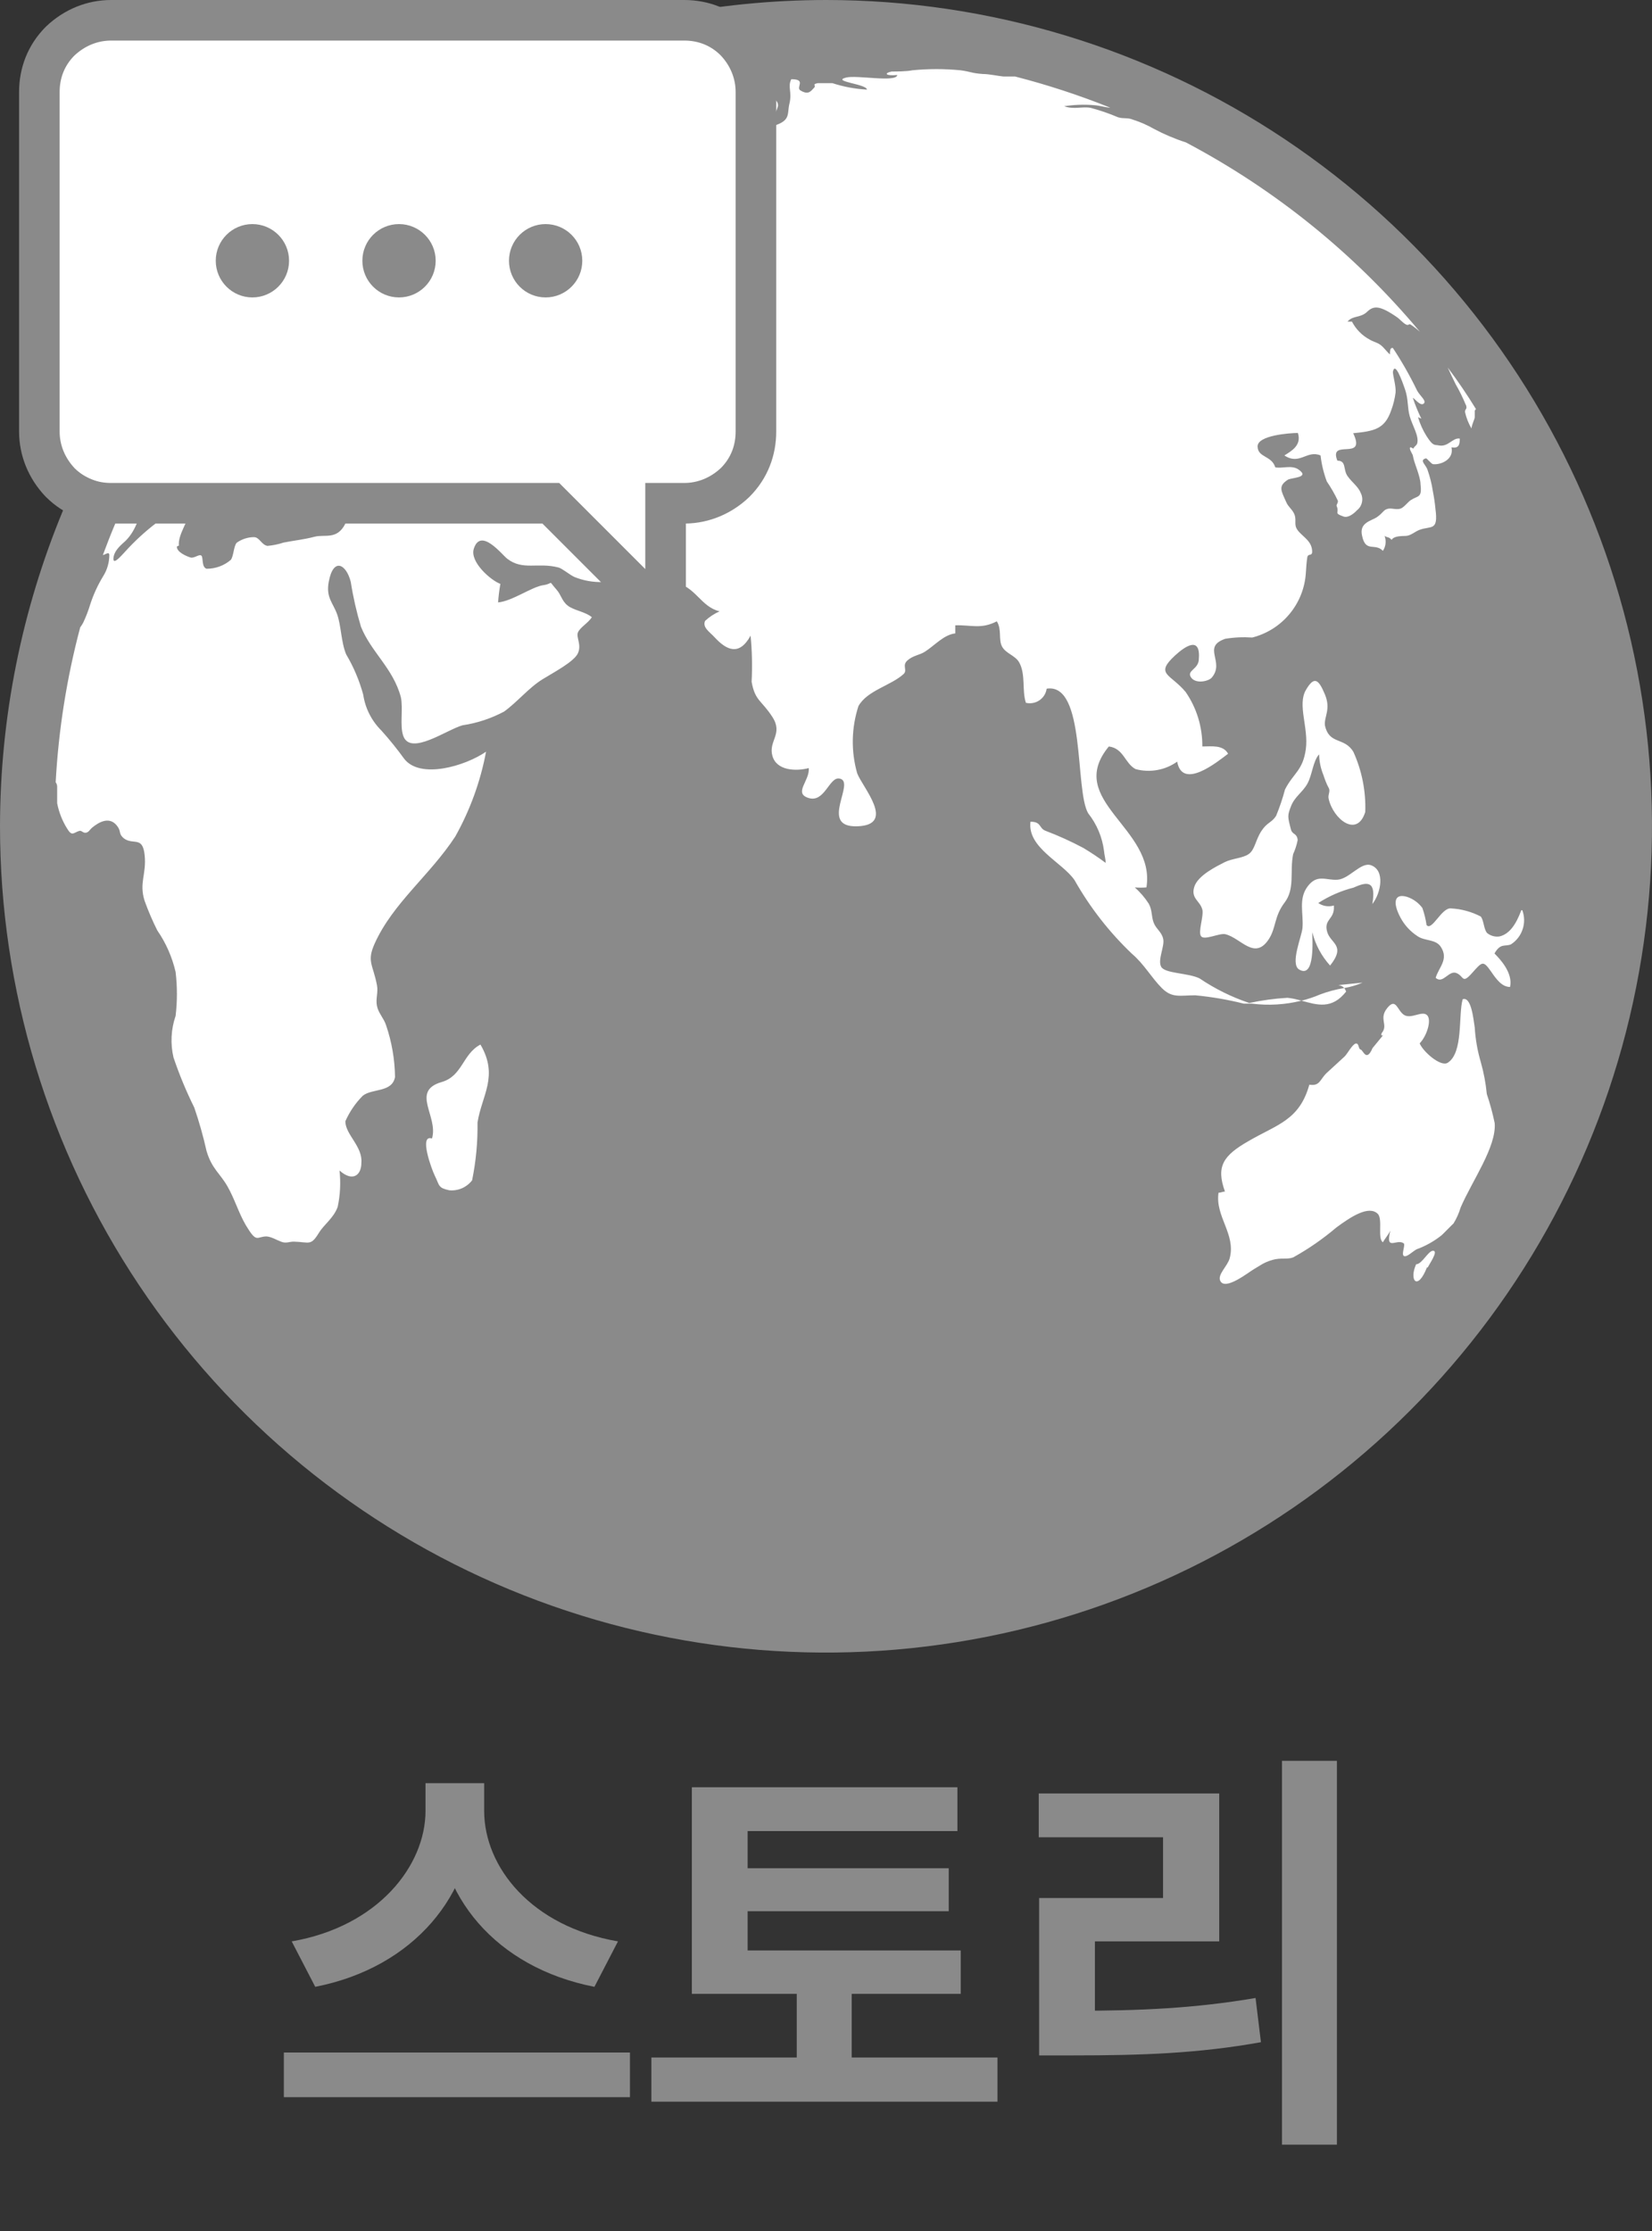
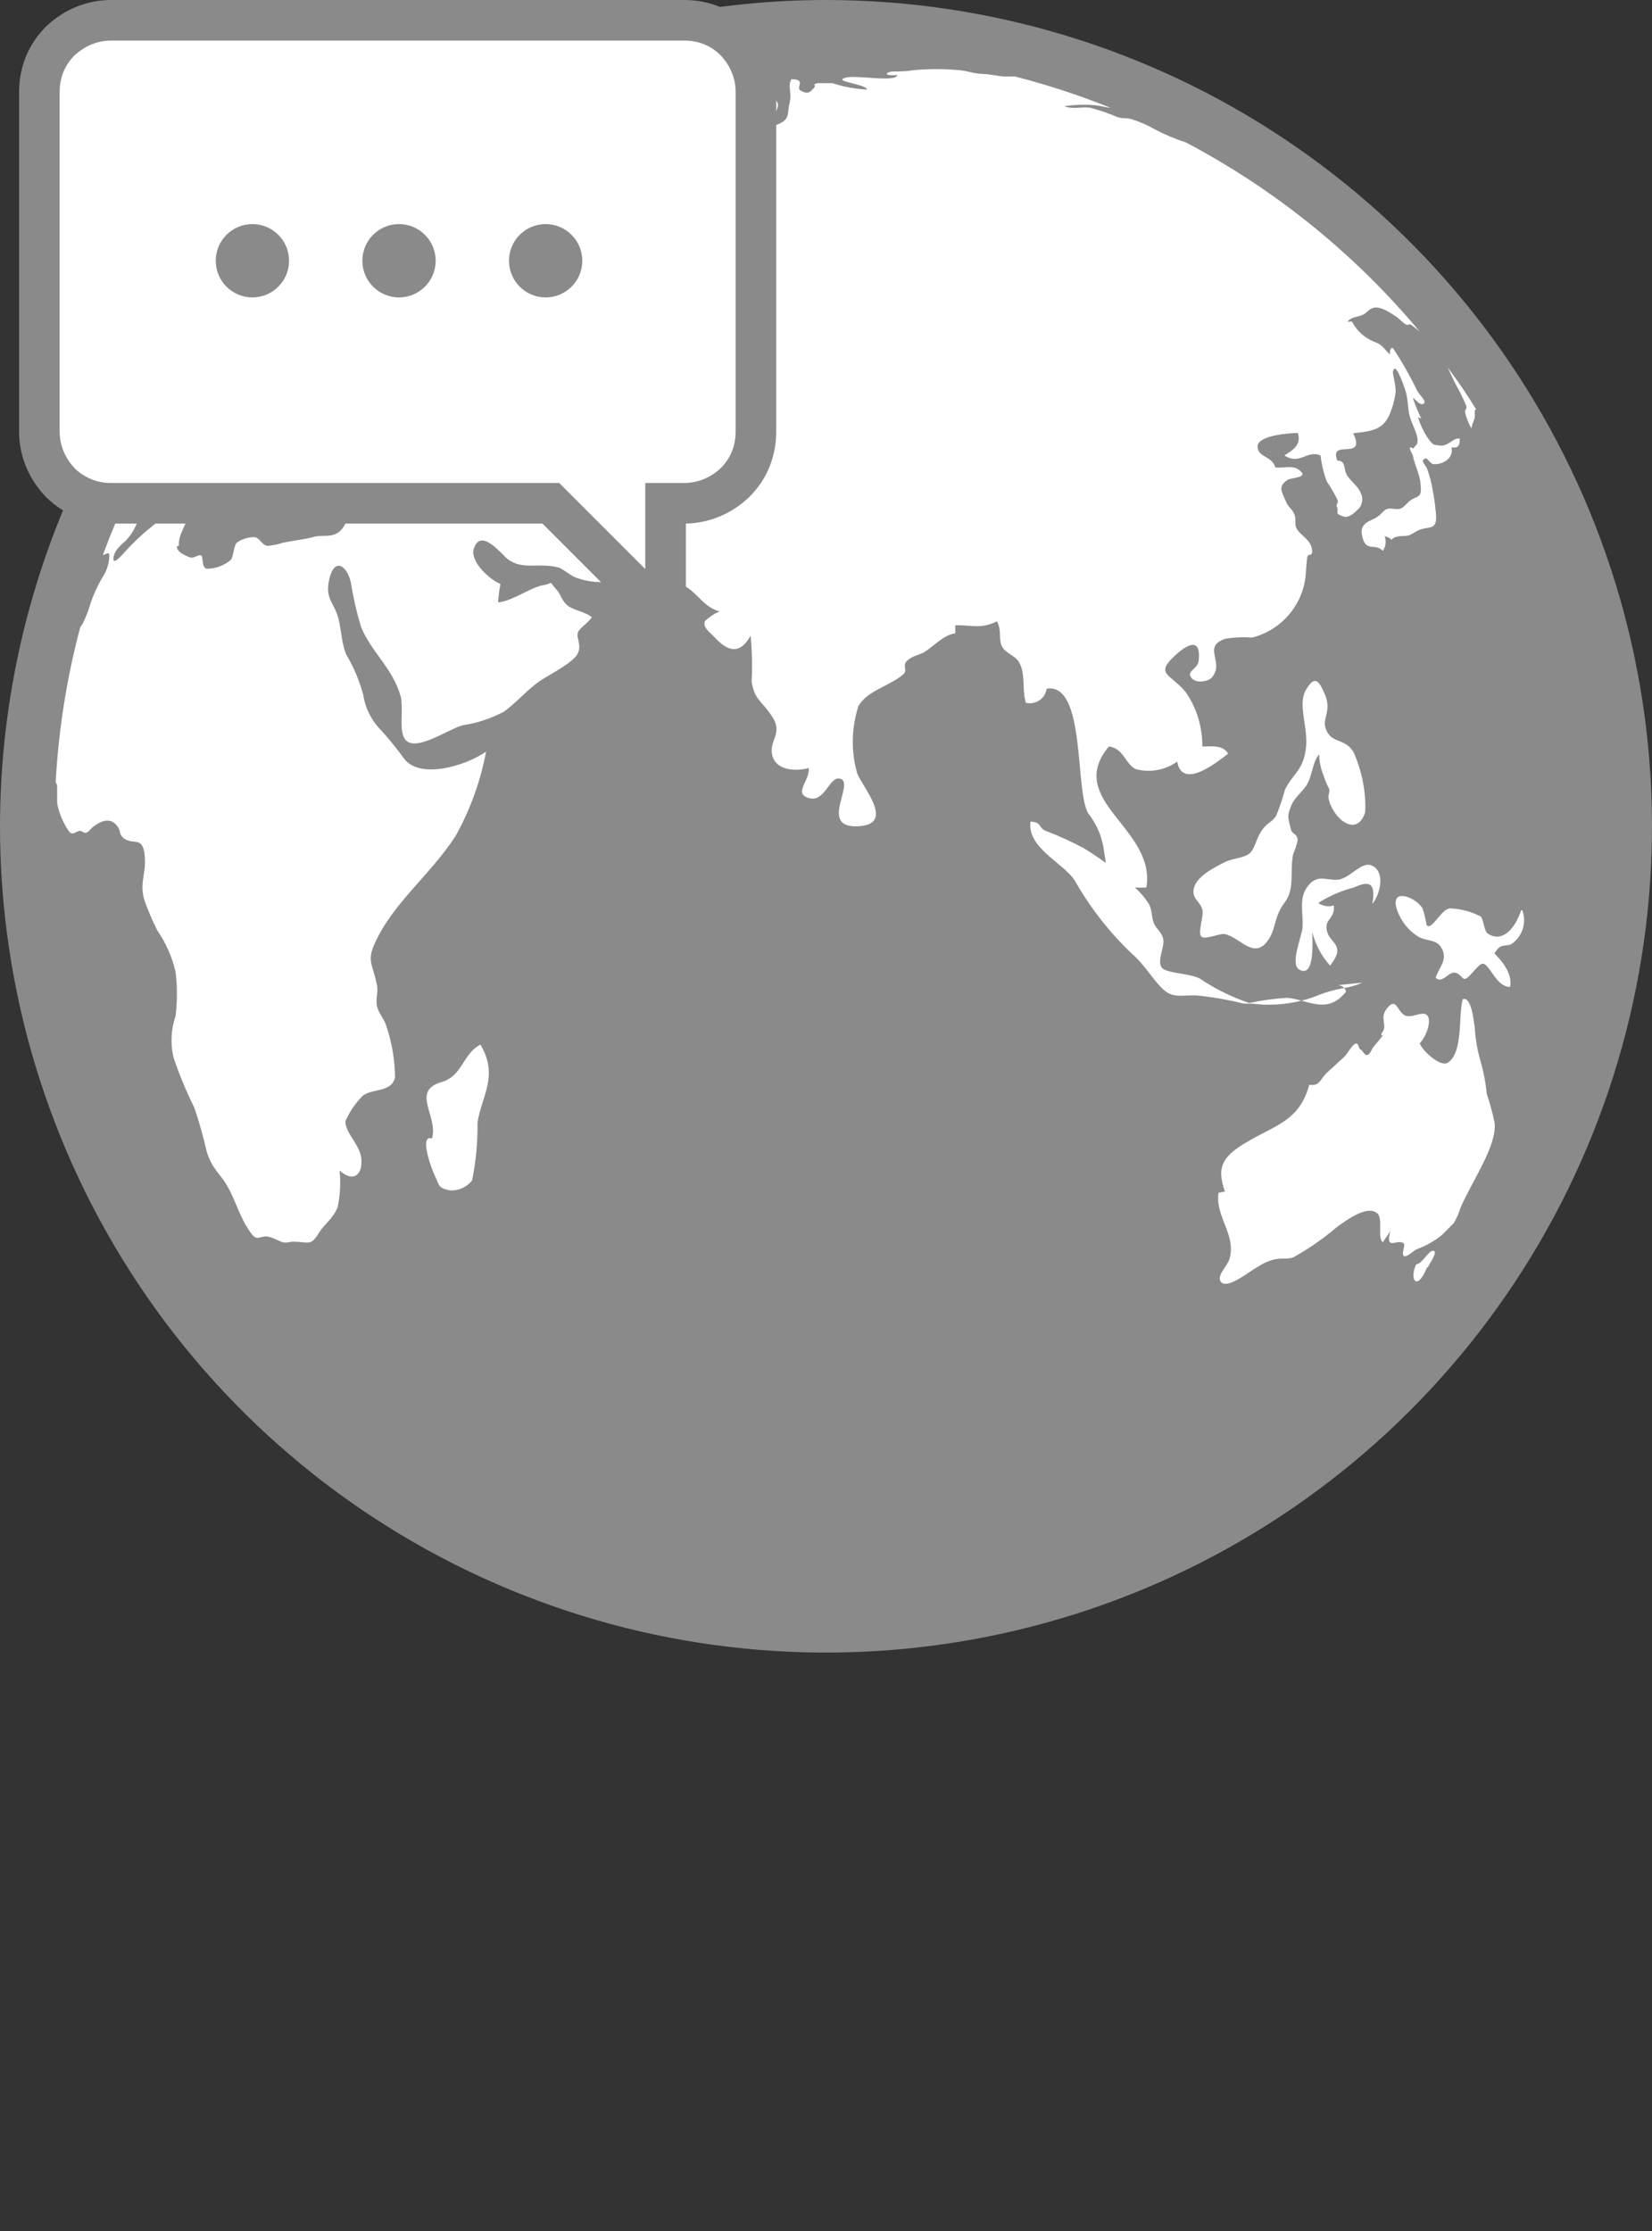
<svg xmlns="http://www.w3.org/2000/svg" width="40" height="54" viewBox="0 0 40 54" fill="none">
  <rect x="0" y="0" width="40" height="54" fill="#333333" stroke="none" />
  <path d="M39.5 20C39.5 30.77 30.77 39.5 20 39.5C9.23 39.5 0.5 30.77 0.5 20C0.5 9.23 9.23 0.5 20 0.5C30.77 0.5 39.5 9.23 39.5 20Z" fill="white" />
  <path d="M9.358 9.243C9.514 9.088 9.642 8.908 9.736 8.71C9.771 8.693 9.808 8.681 9.847 8.674C9.849 8.649 9.849 8.624 9.847 8.599C9.611 8.708 9.39 8.844 9.187 9.006C8.971 9.248 9.142 9.268 9.358 9.183C9.273 9.424 8.996 9.454 8.81 9.494L8.619 9.328C8.594 9.107 8.267 9.188 8.06 9.374C7.854 9.56 7.93 9.54 7.854 9.711C7.779 9.882 7.854 9.892 7.789 10.003C7.723 10.113 7.628 10.174 7.572 10.274C7.517 10.375 7.406 10.596 7.447 10.657C7.532 10.813 7.638 10.581 7.794 10.481C8.033 10.334 8.297 10.233 8.574 10.184C8.825 10.139 9.011 10.184 9.258 10.149C9.424 10.149 9.59 10.038 9.761 10.023C9.866 10.037 9.971 10.059 10.073 10.088C10.863 9.64 9.429 9.288 9.358 9.243Z" fill="#8A8A8A" />
  <path d="M6.898 7.884C7.145 7.753 7.135 7.738 7.27 7.507C7.446 7.186 7.684 6.904 7.97 6.677C8.201 6.511 9.122 6.254 9.142 5.998C8.901 6.103 8.684 6.214 8.463 6.304C8.285 6.399 8.1 6.48 7.909 6.546C7.799 6.546 7.909 6.36 7.955 6.224C8.081 5.972 8.171 5.917 8.458 5.721C8.589 5.62 8.936 5.359 8.87 5.298C8.805 5.238 8.458 5.494 8.367 5.595C8.277 5.696 8.322 5.721 8.236 5.801C7.93 6.098 7.487 6.234 7.452 6.551C7.452 6.662 7.567 6.682 7.391 6.908C7.215 7.135 7.12 7.125 7.004 7.276C6.888 7.426 6.938 7.457 6.858 7.567C6.689 7.753 6.502 7.922 6.299 8.07C6.189 8.176 6.133 8.237 6.028 8.322C5.927 8.383 5.836 8.458 5.756 8.543C5.887 8.574 6.259 8.282 6.496 8.131C6.624 8.04 6.759 7.957 6.898 7.884V7.884Z" fill="#8A8A8A" />
  <path d="M12.87 9.343C12.87 9.067 12.307 9.021 12.453 8.714C12.564 8.493 13.238 8.448 12.956 8.211C12.674 7.975 11.643 8.77 11.608 9.047C11.608 9.233 11.819 9.238 11.874 9.358C11.93 9.479 11.874 9.525 11.874 9.565C11.874 9.605 11.99 9.746 11.985 9.746C12.035 9.927 11.894 10.511 11.985 10.636C12.274 10.811 12.608 10.896 12.946 10.883C13.53 10.782 13.303 10.476 13.087 10.224C12.775 9.882 12.901 9.756 12.87 9.343Z" fill="#8A8A8A" />
  <path d="M8.181 11.739C8.151 11.874 8.126 12.02 8.101 12.156H8.02C7.965 11.708 8.196 11.467 7.648 11.748C7.526 11.808 7.398 11.854 7.265 11.884C7.109 11.93 7.064 11.884 6.888 12.091C6.888 11.849 7.019 11.588 6.994 11.356C6.955 11.192 6.892 11.034 6.808 10.888C6.375 10.888 6.808 11.718 6.415 11.894C6.375 12.216 6.742 12.116 6.818 12.347C6.516 12.634 6.355 12.347 6.219 12.201C6.141 12.112 6.073 12.014 6.018 11.909C5.962 11.748 6.053 11.582 6.018 11.406C5.982 11.23 5.907 11.296 5.882 11.185C5.857 11.074 5.927 10.923 5.882 10.828C5.837 10.732 5.721 10.783 5.67 10.732C5.62 10.682 5.595 10.546 5.55 10.476C5.504 10.405 5.364 10.143 5.208 10.476C5.117 10.687 5.338 10.883 5.414 10.979C5.489 11.074 5.535 11.17 5.585 11.21C5.635 11.25 5.786 11.21 5.801 11.291C5.877 11.598 5.474 11.507 5.439 11.829C5.278 11.859 5.298 12.076 5.162 12.222C5.124 12.265 5.071 12.295 5.013 12.304C4.955 12.313 4.896 12.302 4.845 12.272C4.584 12.096 5.077 11.955 5.263 11.703C5.308 11.487 5.177 11.628 5.117 11.582C5.057 11.537 5.082 11.381 5.021 11.271C4.961 11.16 4.664 11.346 4.659 11.19C4.601 11.369 4.574 11.556 4.579 11.743C4.579 11.909 4.483 12.181 4.367 12.02C4.363 11.614 4.515 11.222 4.79 10.923C4.926 10.531 4.287 11.381 4.181 11.427C4.076 11.472 4.121 11.296 4.02 11.396C3.92 11.497 3.874 11.723 3.824 11.799L3.603 12.025C3.346 12.478 3.331 12.8 3.039 13.092C2.974 13.157 2.767 13.303 2.747 13.505C2.727 13.706 2.954 13.429 3.019 13.364C3.253 13.104 3.511 12.866 3.789 12.654C4.045 12.501 4.323 12.389 4.614 12.322C4.564 12.619 4.302 12.941 4.332 13.208C4.332 13.208 4.302 13.208 4.282 13.233C4.282 13.369 4.528 13.469 4.614 13.494C4.699 13.52 4.825 13.404 4.876 13.449C4.926 13.494 4.876 13.726 5.001 13.766C5.217 13.768 5.426 13.691 5.59 13.55C5.66 13.449 5.655 13.228 5.731 13.137C5.853 13.05 5.999 13.002 6.148 13.001C6.284 13.001 6.33 13.188 6.476 13.213C6.609 13.201 6.741 13.174 6.868 13.132C7.125 13.082 7.371 13.057 7.618 12.991C7.864 12.926 8.161 13.077 8.362 12.674C8.414 12.509 8.456 12.341 8.488 12.171C8.533 12.025 8.704 11.884 8.679 11.668C8.604 11.316 8.382 11.894 8.181 11.739Z" fill="#8A8A8A" />
  <path d="M6.33172e-07 19.995C-0.001 23.951 1.171 27.818 3.368 31.108C5.565 34.397 8.688 36.962 12.343 38.476C15.997 39.991 20.019 40.387 23.899 39.616C27.779 38.845 31.343 36.941 34.14 34.144C36.938 31.347 38.843 27.783 39.615 23.904C40.387 20.024 39.992 16.002 38.478 12.348C36.965 8.693 34.401 5.569 31.112 3.371C27.823 1.173 23.956 1.2518e-07 20 0C14.698 0.005 9.615 2.113 5.866 5.862C2.116 9.61 0.007 14.693 6.33172e-07 19.995V19.995ZM10.697 26.189C11.2 26.043 11.2 25.509 11.633 25.283C12.081 26.048 11.663 26.516 11.562 27.17C11.569 27.639 11.525 28.108 11.431 28.569C11.367 28.652 11.283 28.718 11.186 28.761C11.089 28.803 10.983 28.82 10.878 28.81C10.742 28.78 10.687 28.755 10.646 28.704C10.606 28.654 10.591 28.584 10.526 28.453C10.46 28.322 10.133 27.447 10.46 27.557C10.621 27.019 9.932 26.41 10.697 26.189ZM30.224 27.623C30.923 27.215 31.462 27.119 31.703 26.254C31.96 26.294 31.955 26.133 32.121 25.972L32.559 25.57C32.629 25.499 32.75 25.268 32.83 25.258C32.911 25.248 32.886 25.394 32.946 25.404C33.006 25.414 33.082 25.721 33.233 25.369L33.489 25.057C33.489 25.057 33.424 25.092 33.454 25.006C33.625 24.805 33.374 24.664 33.59 24.398C33.806 24.131 33.831 24.468 34.002 24.569C34.174 24.669 34.43 24.458 34.551 24.569C34.672 24.679 34.551 25.072 34.375 25.253C34.45 25.449 34.878 25.826 35.049 25.726C35.437 25.489 35.306 24.569 35.416 24.186C35.628 24.111 35.678 24.689 35.708 24.87C35.725 25.154 35.774 25.434 35.854 25.706C35.926 25.959 35.975 26.218 36 26.48C36.078 26.711 36.142 26.947 36.191 27.185C36.236 27.759 35.648 28.574 35.366 29.228C35.325 29.366 35.266 29.498 35.19 29.62C35.22 29.58 34.918 29.892 34.908 29.897C34.725 30.043 34.52 30.159 34.299 30.239C34.199 30.294 34.058 30.44 33.992 30.4C33.927 30.36 34.028 30.148 33.992 30.098C33.826 29.962 33.535 30.309 33.665 29.786C33.62 29.882 33.535 29.977 33.484 30.068C33.348 29.977 33.484 29.52 33.364 29.384C33.147 29.162 32.704 29.454 32.357 29.711C32.033 29.986 31.683 30.229 31.311 30.435C31.16 30.491 31.019 30.435 30.808 30.496C30.596 30.556 30.491 30.646 30.365 30.717C30.239 30.787 29.66 31.255 29.545 30.999C29.474 30.848 29.731 30.637 29.776 30.45C29.927 29.872 29.419 29.444 29.504 28.87C29.55 28.87 29.62 28.84 29.66 28.84C29.439 28.231 29.62 27.97 30.224 27.623ZM32.297 21.927C32.322 22.254 32.055 22.239 32.131 22.541C32.206 22.843 32.604 22.868 32.206 23.371C31.997 23.141 31.848 22.863 31.774 22.561C31.774 22.722 31.849 23.698 31.457 23.467C31.23 23.331 31.522 22.662 31.537 22.46C31.567 22.113 31.431 21.761 31.663 21.454C31.894 21.147 32.106 21.313 32.387 21.293C32.669 21.273 32.951 20.86 33.192 20.941C33.545 21.062 33.439 21.615 33.228 21.882C33.328 21.313 33.107 21.333 32.775 21.484C32.471 21.561 32.183 21.687 31.919 21.857C31.974 21.895 32.036 21.92 32.101 21.93C32.167 21.941 32.233 21.936 32.297 21.917V21.927ZM29.112 22.018C29.062 21.806 28.83 21.751 28.916 21.469C29.001 21.187 29.464 20.966 29.65 20.87C29.837 20.775 30.093 20.775 30.239 20.669C30.385 20.564 30.4 20.332 30.541 20.116C30.682 19.899 30.787 19.919 30.898 19.748C30.984 19.54 31.056 19.327 31.114 19.109C31.316 18.712 31.547 18.652 31.618 18.133C31.688 17.615 31.411 17.062 31.618 16.704C31.824 16.347 31.93 16.448 32.081 16.81C32.231 17.172 32.055 17.348 32.081 17.56C32.186 18.033 32.548 17.831 32.77 18.199C32.976 18.655 33.075 19.152 33.057 19.653C32.86 20.287 32.282 19.829 32.171 19.336C32.146 19.235 32.221 19.155 32.171 19.069C32.121 18.984 32.065 18.828 32.045 18.762C31.979 18.603 31.943 18.432 31.94 18.259C31.789 18.42 31.774 18.762 31.653 18.974C31.532 19.185 31.351 19.28 31.26 19.512C31.17 19.743 31.175 19.764 31.26 20.085C31.296 20.206 31.401 20.161 31.421 20.332C31.398 20.45 31.36 20.565 31.311 20.674C31.225 21.102 31.361 21.509 31.104 21.846C30.848 22.184 30.903 22.45 30.722 22.732C30.375 23.26 30.043 22.697 29.665 22.611C29.524 22.581 29.162 22.767 29.082 22.662C29.001 22.556 29.152 22.179 29.112 22.008V22.018ZM35.492 9.801C35.421 9.628 35.338 9.46 35.245 9.298C35.185 9.172 35.109 9.021 35.054 8.896C35.296 9.218 35.522 9.55 35.738 9.902C35.738 9.902 35.708 9.932 35.708 9.942C35.708 9.952 35.708 10.053 35.708 10.098C35.708 10.143 35.643 10.259 35.628 10.37C35.556 10.246 35.503 10.112 35.472 9.972C35.472 9.882 35.537 9.917 35.492 9.791V9.801ZM35.854 22.184C35.929 22.279 35.925 22.485 36.005 22.581C36.046 22.615 36.093 22.64 36.144 22.655C36.196 22.67 36.249 22.674 36.302 22.667C36.533 22.616 36.699 22.4 36.835 22.033C36.839 22.03 36.843 22.029 36.848 22.029C36.852 22.029 36.856 22.03 36.86 22.033C36.915 22.181 36.918 22.344 36.867 22.494C36.817 22.644 36.717 22.773 36.584 22.858C36.443 22.918 36.332 22.818 36.186 23.079C36.307 23.2 36.639 23.542 36.563 23.889C36.367 23.889 36.231 23.703 36.101 23.512C35.909 23.24 35.889 23.276 35.643 23.552C35.396 23.829 35.452 23.628 35.265 23.552C35.079 23.477 34.938 23.829 34.762 23.668C34.833 23.416 35.089 23.22 34.883 22.913C34.757 22.727 34.496 22.782 34.319 22.657C34.149 22.546 34.008 22.393 33.912 22.214C33.711 21.841 33.761 21.61 34.078 21.711C34.223 21.761 34.349 21.854 34.44 21.977C34.487 22.111 34.521 22.249 34.541 22.39C34.672 22.546 34.903 21.967 35.13 21.987C35.382 22 35.629 22.067 35.854 22.184V22.184ZM34.551 30.677C34.319 31.265 34.113 30.984 34.289 30.601C34.435 30.601 34.586 30.259 34.707 30.274C34.828 30.289 34.601 30.606 34.571 30.677H34.551ZM26.883 2.606C26.793 2.606 26.606 2.551 26.496 2.546C26.252 2.525 26.007 2.534 25.766 2.571C26.008 2.657 26.204 2.571 26.41 2.611C26.635 2.671 26.855 2.746 27.069 2.838C27.22 2.883 27.291 2.838 27.436 2.898C27.612 2.953 27.78 3.028 27.94 3.119C28.188 3.251 28.447 3.361 28.715 3.447C30.883 4.592 32.807 6.149 34.38 8.03C34.309 7.966 34.233 7.907 34.153 7.854C34.103 7.829 34.113 7.889 34.043 7.854C33.972 7.819 33.887 7.718 33.826 7.678C33.404 7.386 33.258 7.396 33.102 7.547C32.946 7.698 32.75 7.633 32.629 7.784C32.629 7.784 32.714 7.784 32.735 7.784C32.831 7.97 32.982 8.123 33.167 8.221C33.258 8.277 33.333 8.282 33.424 8.347C33.514 8.413 33.57 8.508 33.655 8.579C33.655 8.498 33.655 8.408 33.726 8.423C33.945 8.754 34.142 9.101 34.315 9.459C34.39 9.59 34.551 9.706 34.47 9.771C34.39 9.836 34.249 9.64 34.209 9.63C34.266 9.803 34.335 9.971 34.415 10.133L34.335 10.098C34.382 10.259 34.452 10.414 34.541 10.556C34.707 10.813 34.732 10.757 34.843 10.782C35.069 10.823 35.175 10.586 35.346 10.616C35.346 10.772 35.316 10.858 35.145 10.828C35.21 11.12 34.888 11.255 34.702 11.235C34.657 11.235 34.551 11.089 34.526 11.094C34.355 11.14 34.526 11.245 34.566 11.376C34.623 11.54 34.666 11.708 34.692 11.879C34.721 12.026 34.743 12.173 34.757 12.322C34.828 12.865 34.652 12.72 34.37 12.825C34.254 12.87 34.158 12.966 34.043 12.971C33.927 12.976 33.751 12.971 33.696 13.067C33.615 12.981 33.61 13.026 33.525 12.971C33.547 13.03 33.555 13.094 33.548 13.157C33.541 13.22 33.519 13.28 33.484 13.333C33.293 13.132 33.067 13.384 32.981 12.971C32.901 12.639 33.218 12.609 33.353 12.508C33.489 12.408 33.494 12.352 33.58 12.322C33.665 12.292 33.736 12.322 33.811 12.322C33.887 12.322 33.927 12.322 34.018 12.236C34.108 12.151 34.113 12.136 34.158 12.106C34.335 11.99 34.435 12.06 34.395 11.723C34.395 11.532 34.244 11.22 34.214 11.049C34.214 10.994 34.133 10.908 34.138 10.848C34.143 10.787 34.224 10.883 34.229 10.848C34.234 10.813 34.299 10.787 34.315 10.732C34.365 10.556 34.194 10.294 34.133 10.073C34.073 9.852 34.103 9.67 34.023 9.434C33.942 9.197 33.776 8.74 33.726 9.001C33.726 9.092 33.806 9.353 33.791 9.504C33.772 9.65 33.737 9.794 33.685 9.932C33.529 10.385 33.278 10.435 32.765 10.486C33.097 11.18 32.161 10.596 32.382 11.15C32.604 11.15 32.518 11.361 32.624 11.517C32.73 11.673 32.886 11.774 32.946 11.93C32.983 11.999 32.994 12.08 32.977 12.157C32.961 12.235 32.918 12.303 32.855 12.352C32.795 12.418 32.649 12.543 32.533 12.503C32.277 12.413 32.443 12.423 32.362 12.242C32.362 12.201 32.407 12.166 32.392 12.116C32.316 11.955 32.226 11.8 32.126 11.653C32.05 11.45 31.999 11.239 31.975 11.024C31.643 10.883 31.472 11.27 31.099 11.024C31.265 10.918 31.522 10.782 31.426 10.48C31.23 10.48 30.445 10.536 30.45 10.807C30.455 11.079 30.792 11.024 30.878 11.311C31.044 11.346 31.27 11.25 31.436 11.361C31.738 11.567 31.265 11.557 31.18 11.613C30.943 11.769 31.019 11.874 31.145 12.156C31.19 12.267 31.291 12.327 31.341 12.448C31.391 12.569 31.341 12.679 31.386 12.775C31.462 12.946 31.723 13.046 31.764 13.278C31.804 13.509 31.673 13.364 31.653 13.494C31.633 13.625 31.628 13.731 31.618 13.877C31.593 14.24 31.454 14.585 31.221 14.864C30.988 15.144 30.672 15.342 30.32 15.431C30.101 15.416 29.881 15.426 29.665 15.462C29.092 15.663 29.665 16.015 29.343 16.398C29.273 16.488 28.956 16.564 28.84 16.398C28.724 16.231 29.006 16.206 29.026 15.975C29.082 15.371 28.689 15.648 28.453 15.864C27.95 16.327 28.342 16.307 28.709 16.75C28.976 17.137 29.116 17.598 29.112 18.068C29.333 18.068 29.615 18.023 29.736 18.244C29.469 18.445 28.629 19.13 28.503 18.435C28.359 18.538 28.194 18.607 28.02 18.638C27.846 18.669 27.668 18.662 27.497 18.616C27.235 18.48 27.21 18.113 26.848 18.068C25.766 19.381 27.99 20.04 27.759 21.479C27.665 21.487 27.57 21.487 27.477 21.479C27.606 21.594 27.72 21.726 27.814 21.872C27.904 22.033 27.874 22.179 27.935 22.335C27.995 22.491 28.131 22.556 28.166 22.732C28.201 22.908 28.025 23.235 28.116 23.401C28.206 23.567 28.78 23.547 29.047 23.683C29.419 23.934 29.823 24.134 30.249 24.277C30.554 24.211 30.863 24.169 31.175 24.151C31.289 24.164 31.402 24.188 31.512 24.221C31.667 24.183 31.818 24.133 31.965 24.07C32.154 23.999 32.349 23.947 32.548 23.915C32.53 23.894 32.508 23.877 32.483 23.865C32.457 23.853 32.43 23.846 32.403 23.844H32.297H32.403L32.991 23.784C32.849 23.845 32.701 23.889 32.548 23.915C32.568 23.941 32.583 23.97 32.594 24C32.246 24.443 31.889 24.322 31.512 24.221C31.119 24.319 30.711 24.343 30.309 24.292H30.249H30.113C29.728 24.195 29.336 24.128 28.941 24.091C28.569 24.091 28.382 24.166 28.131 23.915C27.879 23.663 27.703 23.336 27.406 23.084C26.858 22.562 26.39 21.962 26.018 21.303C25.721 20.87 24.87 20.518 24.951 19.889C25.218 19.889 25.152 20.04 25.308 20.106C25.624 20.225 25.931 20.365 26.229 20.523C26.416 20.635 26.598 20.756 26.772 20.886C26.772 20.8 26.742 20.709 26.732 20.599C26.69 20.266 26.558 19.951 26.35 19.688C26.018 19.14 26.299 16.518 25.343 16.669C25.335 16.726 25.315 16.78 25.285 16.829C25.255 16.877 25.214 16.919 25.167 16.951C25.12 16.983 25.066 17.005 25.01 17.015C24.954 17.026 24.896 17.024 24.84 17.011C24.74 16.704 24.84 16.332 24.679 16.035C24.584 15.864 24.352 15.819 24.262 15.648C24.171 15.477 24.262 15.24 24.136 15.039C23.753 15.235 23.522 15.124 23.13 15.135C23.13 15.2 23.13 15.27 23.13 15.331C22.853 15.361 22.626 15.628 22.395 15.774C22.274 15.854 22.108 15.864 21.972 15.985C21.837 16.106 21.972 16.211 21.887 16.307C21.58 16.594 20.996 16.709 20.785 17.092C20.614 17.619 20.603 18.184 20.755 18.717C20.881 19.054 21.711 19.97 20.755 20C19.799 20.03 20.755 18.898 20.317 18.843C20.076 18.813 19.965 19.431 19.582 19.316C19.2 19.2 19.613 18.898 19.582 18.591C19.276 18.672 18.802 18.657 18.702 18.294C18.601 17.932 18.969 17.766 18.702 17.354C18.435 16.941 18.284 16.971 18.199 16.503C18.218 16.131 18.21 15.757 18.174 15.386C17.897 15.889 17.59 15.733 17.308 15.431C17.192 15.301 17.001 15.19 17.072 15.029C17.175 14.932 17.294 14.854 17.424 14.797C16.961 14.687 16.845 14.189 16.317 14.088C15.746 14.038 15.172 14.038 14.601 14.088C14.366 14.096 14.131 14.055 13.912 13.967C13.796 13.917 13.625 13.766 13.524 13.736C13.021 13.605 12.659 13.816 12.282 13.524C12.156 13.429 11.638 12.755 11.472 13.283C11.371 13.6 11.884 14.048 12.116 14.133C12.089 14.281 12.071 14.431 12.06 14.581C12.402 14.551 12.876 14.204 13.152 14.164C13.429 14.123 13.253 14.023 13.469 14.264C13.595 14.405 13.6 14.546 13.751 14.662C13.902 14.777 14.164 14.803 14.33 14.938C14.249 15.074 14.038 15.19 13.992 15.311C13.947 15.431 14.088 15.607 13.992 15.814C13.897 16.02 13.384 16.287 13.142 16.438C12.805 16.644 12.533 16.986 12.206 17.223C11.892 17.39 11.552 17.503 11.2 17.555C10.818 17.66 9.942 18.299 9.766 17.816C9.675 17.575 9.766 17.152 9.706 16.875C9.52 16.176 8.986 15.784 8.74 15.17C8.633 14.814 8.55 14.45 8.493 14.083C8.382 13.65 8.07 13.484 7.96 14.083C7.889 14.46 8.06 14.586 8.161 14.863C8.262 15.14 8.257 15.542 8.382 15.839C8.563 16.144 8.702 16.473 8.795 16.815C8.844 17.146 9 17.451 9.238 17.686C9.432 17.902 9.615 18.129 9.786 18.365C10.174 18.868 11.265 18.541 11.769 18.194C11.634 18.914 11.382 19.607 11.024 20.247C10.405 21.192 9.514 21.857 9.072 22.838C8.875 23.276 9.031 23.341 9.127 23.844C9.162 24.02 9.092 24.171 9.127 24.347C9.162 24.523 9.288 24.634 9.348 24.815C9.486 25.219 9.559 25.642 9.565 26.068C9.494 26.45 9.011 26.34 8.785 26.521C8.607 26.699 8.464 26.909 8.362 27.14C8.362 27.462 8.785 27.748 8.75 28.146C8.75 28.448 8.538 28.614 8.221 28.332C8.253 28.626 8.238 28.923 8.176 29.213C8.075 29.489 7.849 29.63 7.718 29.846C7.522 30.163 7.492 30.063 7.114 30.053C6.994 30.053 6.928 30.103 6.803 30.053C6.677 30.003 6.571 29.937 6.455 29.927C6.209 29.927 6.224 30.108 5.952 29.655C5.776 29.354 5.681 29.016 5.504 28.709C5.328 28.402 5.127 28.287 5.001 27.859C4.921 27.503 4.822 27.152 4.704 26.808C4.509 26.415 4.341 26.01 4.201 25.595C4.123 25.262 4.14 24.913 4.252 24.589C4.294 24.236 4.294 23.88 4.252 23.527C4.169 23.167 4.019 22.825 3.809 22.521C3.692 22.289 3.59 22.05 3.502 21.806C3.361 21.363 3.552 21.162 3.502 20.694C3.452 20.226 3.23 20.463 2.999 20.292C2.873 20.186 2.928 20.136 2.863 20.03C2.677 19.733 2.4 19.894 2.234 20.03C2.169 20.085 2.148 20.146 2.078 20.156C2.008 20.166 1.977 20.096 1.922 20.111C1.781 20.151 1.746 20.257 1.625 20.055C1.508 19.867 1.426 19.659 1.384 19.442C1.384 19.306 1.384 19.135 1.384 19.029C1.381 18.994 1.368 18.962 1.348 18.933C1.417 17.667 1.616 16.411 1.942 15.185C1.968 15.15 1.992 15.113 2.013 15.074C2.081 14.931 2.138 14.783 2.184 14.631C2.262 14.39 2.368 14.159 2.501 13.942C2.596 13.79 2.646 13.614 2.647 13.434C2.647 13.338 2.531 13.434 2.491 13.434C2.677 12.931 2.883 12.428 3.114 11.975C3.14 11.964 3.164 11.949 3.185 11.93C3.235 11.879 3.291 11.754 3.341 11.703C3.391 11.653 3.431 11.703 3.487 11.628C3.603 11.459 3.674 11.263 3.693 11.059C3.693 10.984 3.658 10.984 3.613 10.999L3.854 10.586L3.884 10.521L3.95 10.405C4.02 10.33 4.111 10.304 4.181 10.224C4.352 10.023 4.317 9.977 4.211 10.018H4.176C4.292 9.836 4.408 9.655 4.528 9.479C4.433 9.64 4.397 9.771 4.468 9.771C4.599 9.595 4.74 9.427 4.891 9.268C5.006 9.157 5.097 9.132 5.208 9.016C5.514 8.704 5.434 8.513 5.635 8.236C5.747 8.074 5.879 7.927 6.028 7.799C6.083 7.799 5.947 7.985 5.947 8.035C5.947 8.327 6.254 7.874 6.229 7.703C6.204 7.532 5.686 8.126 5.525 8.151C6.843 6.565 8.411 5.205 10.169 4.126C10.325 4.08 10.476 4.045 10.672 3.975C11.175 3.794 11.12 3.925 11.421 3.945C11.723 3.965 12.221 3.874 11.613 4.221C11.231 4.393 10.828 4.513 10.415 4.579C10.797 4.498 10.138 5.117 10.772 4.911C10.642 4.911 10.657 4.755 10.903 4.644C11.029 4.584 11.109 4.684 11.23 4.644C11.408 4.544 11.577 4.428 11.733 4.297C11.868 4.204 12.018 4.136 12.176 4.096C12.297 4.045 12.347 4.065 12.468 3.98C12.428 3.864 12.131 3.673 12.77 3.572C13.409 3.472 12.528 3.859 12.77 3.859C12.961 3.802 13.143 3.715 13.308 3.603C13.459 3.477 13.338 3.462 13.409 3.356C13.62 3.064 13.972 3.114 13.942 3.306C14.244 3.205 14.491 3.039 14.586 3.21C14.851 3.089 15.13 3.001 15.416 2.948C15.537 2.948 15.834 3.019 15.859 2.888C15.698 2.823 15.529 2.779 15.356 2.757C15.147 2.73 14.936 2.73 14.727 2.757C14.476 2.792 14.164 2.868 14.264 2.702C14.365 2.536 14.717 2.47 14.873 2.36C15.029 2.249 14.928 2.254 15.104 2.169C15.268 2.095 15.436 2.033 15.607 1.982C15.951 1.869 16.303 1.78 16.659 1.716C16.946 1.67 17.127 1.645 17.384 1.59C17.662 1.501 17.952 1.457 18.244 1.459C17.942 1.575 17.308 1.635 16.916 1.736C16.658 1.792 16.405 1.871 16.161 1.972C16.05 2.018 15.935 2.083 15.809 2.128C15.683 2.174 15.567 2.194 15.462 2.239C15.2 2.35 15.114 2.531 15.331 2.586C15.426 2.591 15.522 2.591 15.618 2.586C15.697 2.601 15.774 2.623 15.849 2.652C16.163 2.693 16.481 2.693 16.795 2.652C16.944 2.634 17.094 2.634 17.243 2.652C17.459 2.692 17.479 2.813 17.821 2.757C17.686 2.631 17.424 2.551 17.434 2.41C17.434 2.158 18.787 1.731 18.697 2.083C18.697 2.169 18.631 2.239 18.697 2.325C18.762 2.41 18.848 2.46 18.838 2.566C18.777 2.78 18.652 2.969 18.48 3.109C19.195 2.964 19.044 2.797 19.114 2.511C19.185 2.224 19.064 2.103 19.16 1.917C19.537 1.917 19.26 2.113 19.381 2.189C19.587 2.314 19.643 2.189 19.708 2.128C19.774 2.068 19.648 2.043 19.799 2.013C19.799 2.013 20.126 2.013 20.156 2.013C20.426 2.101 20.707 2.153 20.991 2.169C20.991 2.033 20.116 1.972 20.488 1.877C20.75 1.811 21.701 2.003 21.726 1.816C21.434 1.842 21.399 1.771 21.59 1.731C21.691 1.731 21.952 1.731 22.093 1.701C22.48 1.663 22.869 1.663 23.255 1.701C23.517 1.736 23.517 1.771 23.794 1.791C23.955 1.791 24.176 1.842 24.297 1.852H24.579C25.362 2.053 26.132 2.305 26.883 2.606V2.606Z" fill="#8A8A8A" />
  <path fill-rule="evenodd" clip-rule="evenodd" d="M2.862 0.733C1.941 0.733 1.195 1.48 1.195 2.4V10.067C1.195 10.987 1.941 11.733 2.862 11.733H13.01L15.861 14.3L16.375 11.733H16.395C17.315 11.733 18.062 10.987 18.062 10.067V2.4C18.062 1.48 17.315 0.733 16.395 0.733H2.862Z" fill="white" />
  <path fill-rule="evenodd" clip-rule="evenodd" d="M2.69 0C2.108 0 1.554 0.225 1.118 0.639L1.114 0.643L1.109 0.648C0.662 1.095 0.462 1.658 0.462 2.228V10.444C0.462 11.026 0.687 11.58 1.1 12.016L1.105 12.02L1.109 12.025C1.556 12.472 2.119 12.672 2.69 12.672H13.133L15.473 15.012C15.653 15.193 15.947 15.281 16.231 15.139C16.324 15.093 16.423 15.019 16.498 14.907C16.575 14.792 16.607 14.664 16.607 14.543V12.672C17.174 12.662 17.713 12.438 18.138 12.034L18.143 12.029L18.147 12.025C18.595 11.577 18.795 11.015 18.795 10.444V2.228C18.795 1.646 18.57 1.092 18.156 0.657L18.152 0.652L18.147 0.648C17.7 0.2 17.137 0 16.567 0H2.69ZM1.444 2.228C1.444 1.897 1.555 1.593 1.799 1.347C2.058 1.103 2.37 0.982 2.69 0.982H16.567C16.898 0.982 17.201 1.093 17.448 1.338C17.692 1.596 17.812 1.909 17.812 2.228V10.444C17.812 10.775 17.701 11.079 17.457 11.326C17.199 11.569 16.886 11.69 16.567 11.69H15.624V13.774L13.54 11.69H2.69C2.359 11.69 2.055 11.579 1.808 11.334C1.565 11.076 1.444 10.764 1.444 10.444V2.228ZM6.111 7.199C6.601 7.199 6.999 6.801 6.999 6.311C6.999 5.821 6.601 5.424 6.111 5.424C5.621 5.424 5.224 5.821 5.224 6.311C5.224 6.801 5.621 7.199 6.111 7.199ZM10.549 6.311C10.549 6.802 10.151 7.199 9.661 7.199C9.171 7.199 8.774 6.802 8.774 6.311C8.774 5.821 9.171 5.424 9.661 5.424C10.151 5.424 10.549 5.821 10.549 6.311ZM13.211 7.199C13.701 7.199 14.099 6.802 14.099 6.311C14.099 5.821 13.701 5.424 13.211 5.424C12.721 5.424 12.324 5.821 12.324 6.311C12.324 6.802 12.721 7.199 13.211 7.199Z" fill="#8A8A8A" />
-   <path d="M10.303 43.16H11.463V43.83C11.463 45.84 10.033 47.62 7.633 48.09L7.063 46.99C9.153 46.63 10.303 45.16 10.303 43.83V43.16ZM10.573 43.16H11.723V43.83C11.723 45.19 12.863 46.63 14.963 46.99L14.393 48.09C11.993 47.62 10.573 45.87 10.573 43.83V43.16ZM6.873 49.68H15.253V50.76H6.873V49.68ZM16.752 47.21H23.262V48.26H16.752V47.21ZM15.772 49.8H24.152V50.87H15.772V49.8ZM19.292 47.74H20.622V50.27H19.292V47.74ZM16.752 43.26H23.182V44.32H18.102V47.61H16.752V43.26ZM17.692 45.22H22.972V46.26H17.692V45.22ZM31.041 42.62H32.371V51.91H31.041V42.62ZM25.161 48.67H25.981C27.621 48.67 28.931 48.61 30.401 48.36L30.531 49.43C29.031 49.7 27.671 49.75 25.981 49.75H25.161V48.67ZM25.151 43.41H29.521V46.99H26.511V49.07H25.161V45.94H28.161V44.47H25.151V43.41Z" fill="#8A8A8A" />
</svg>